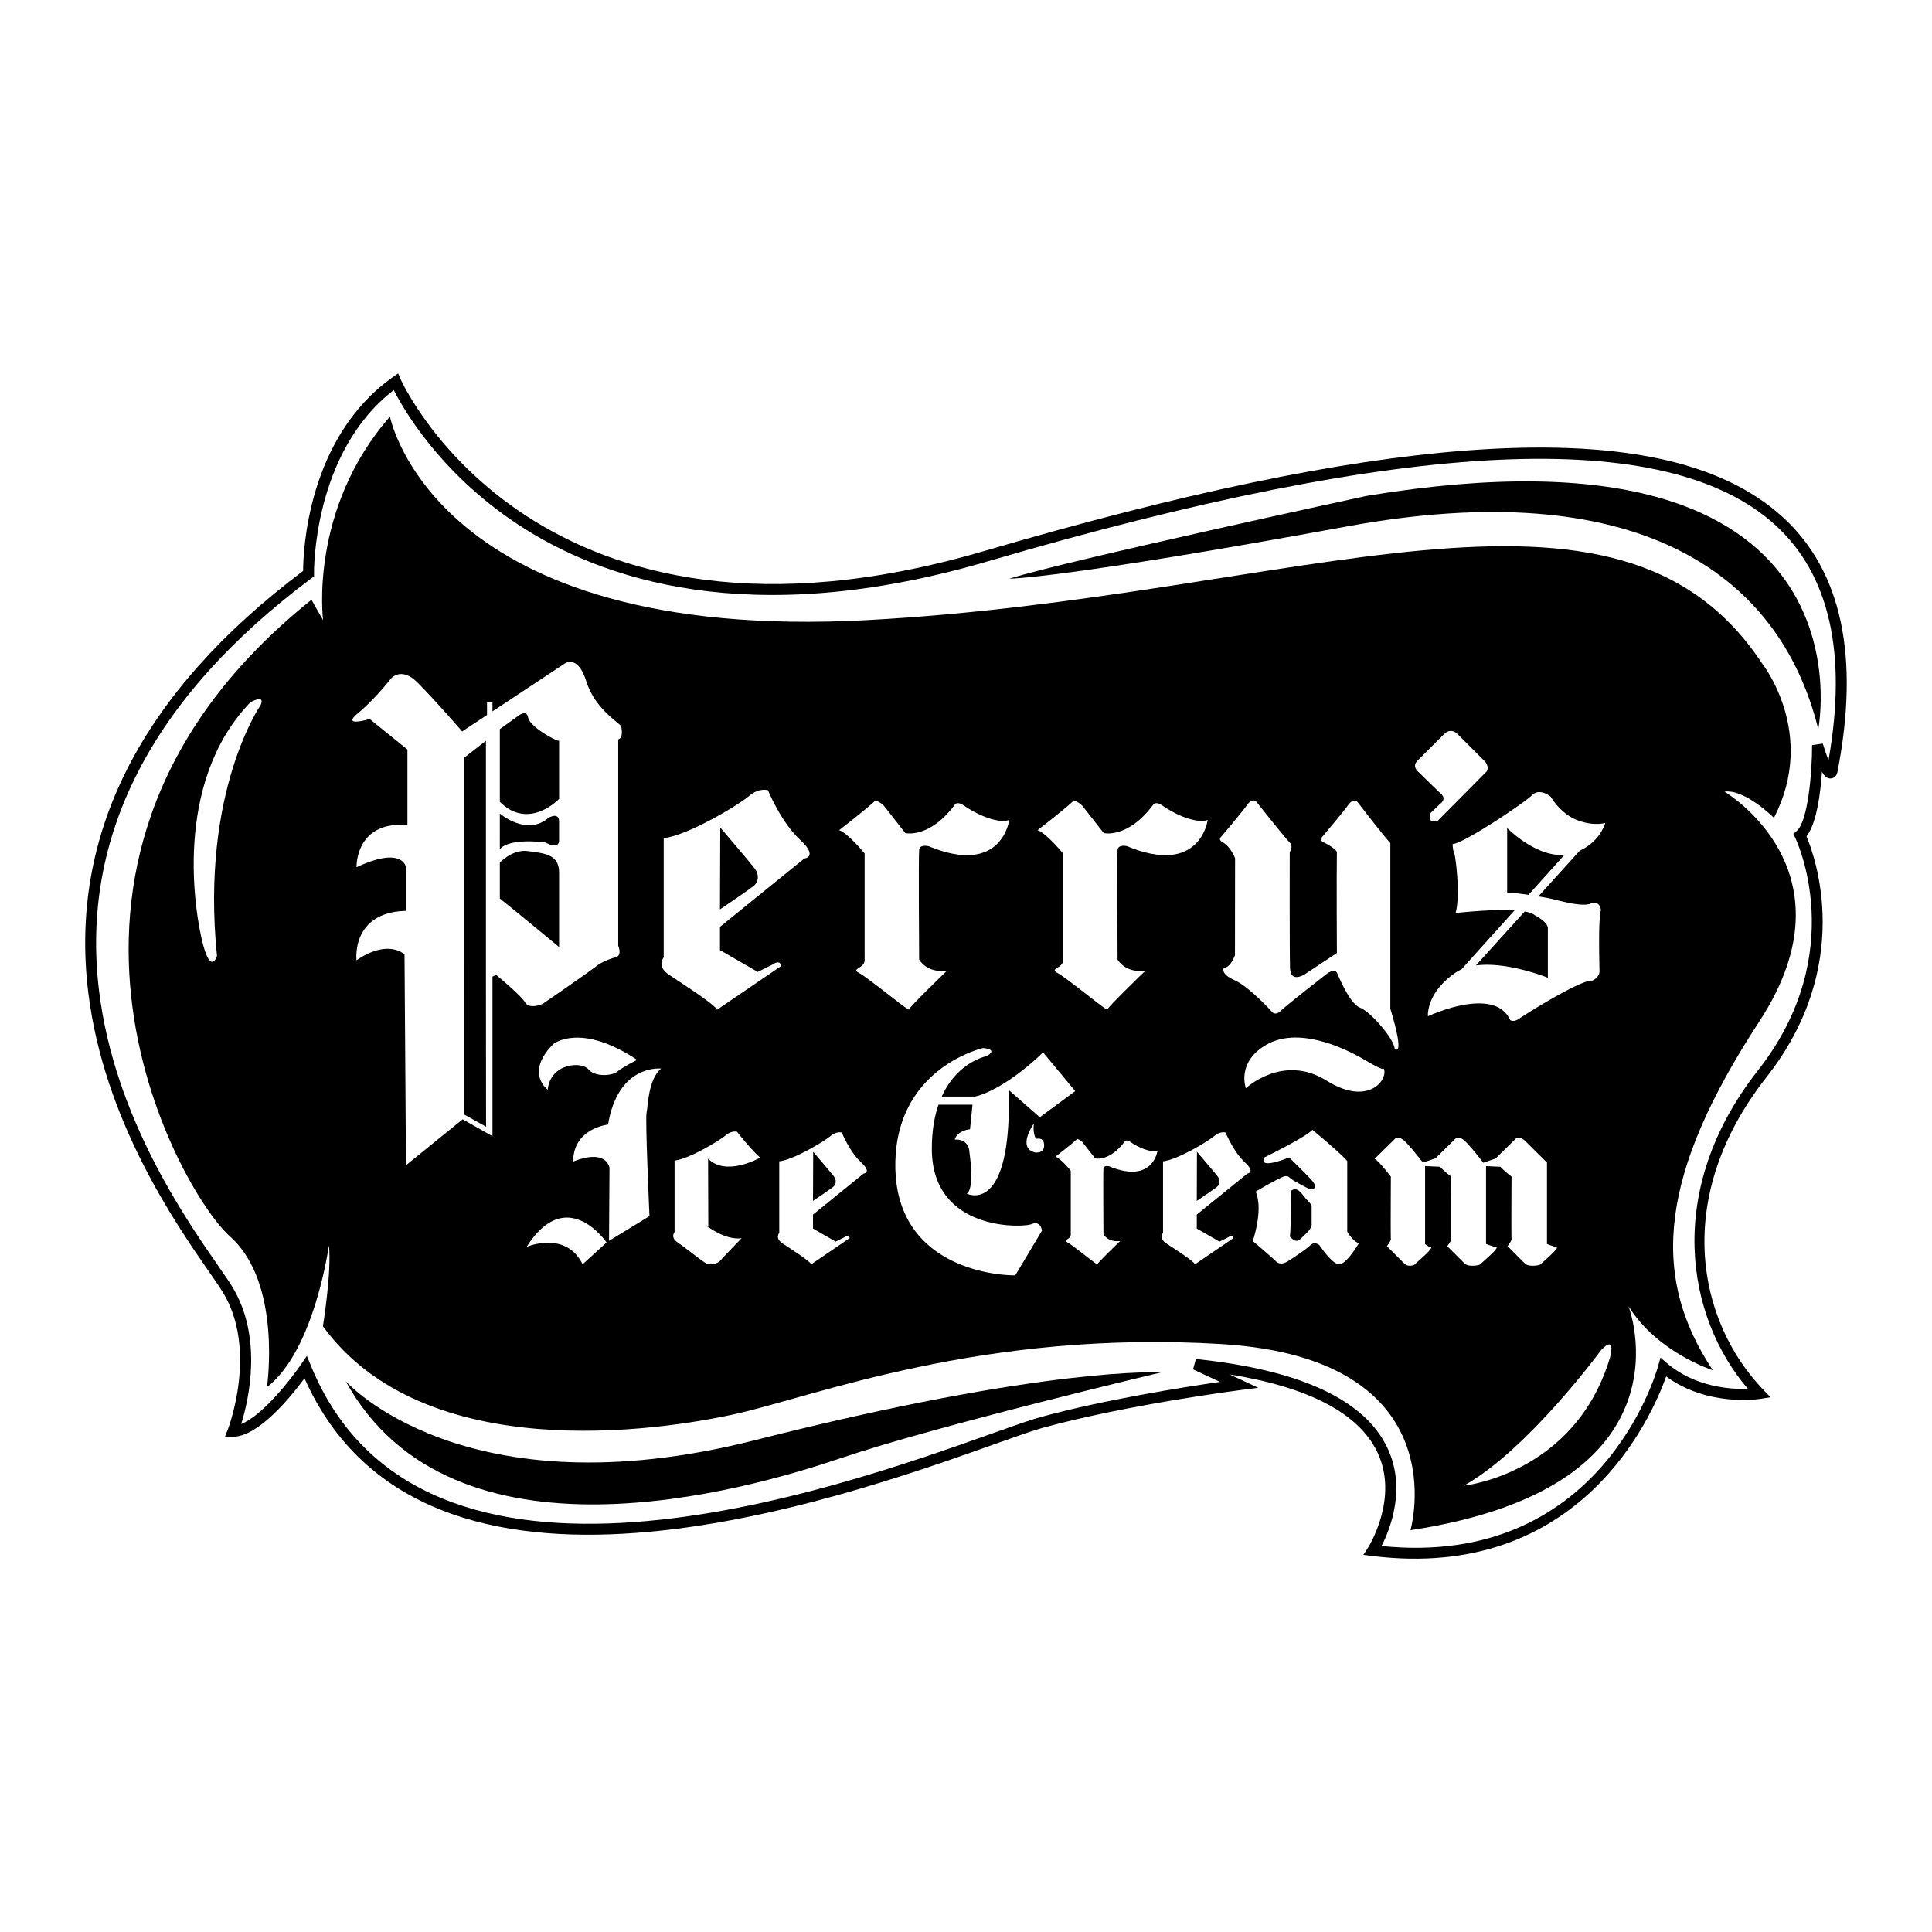
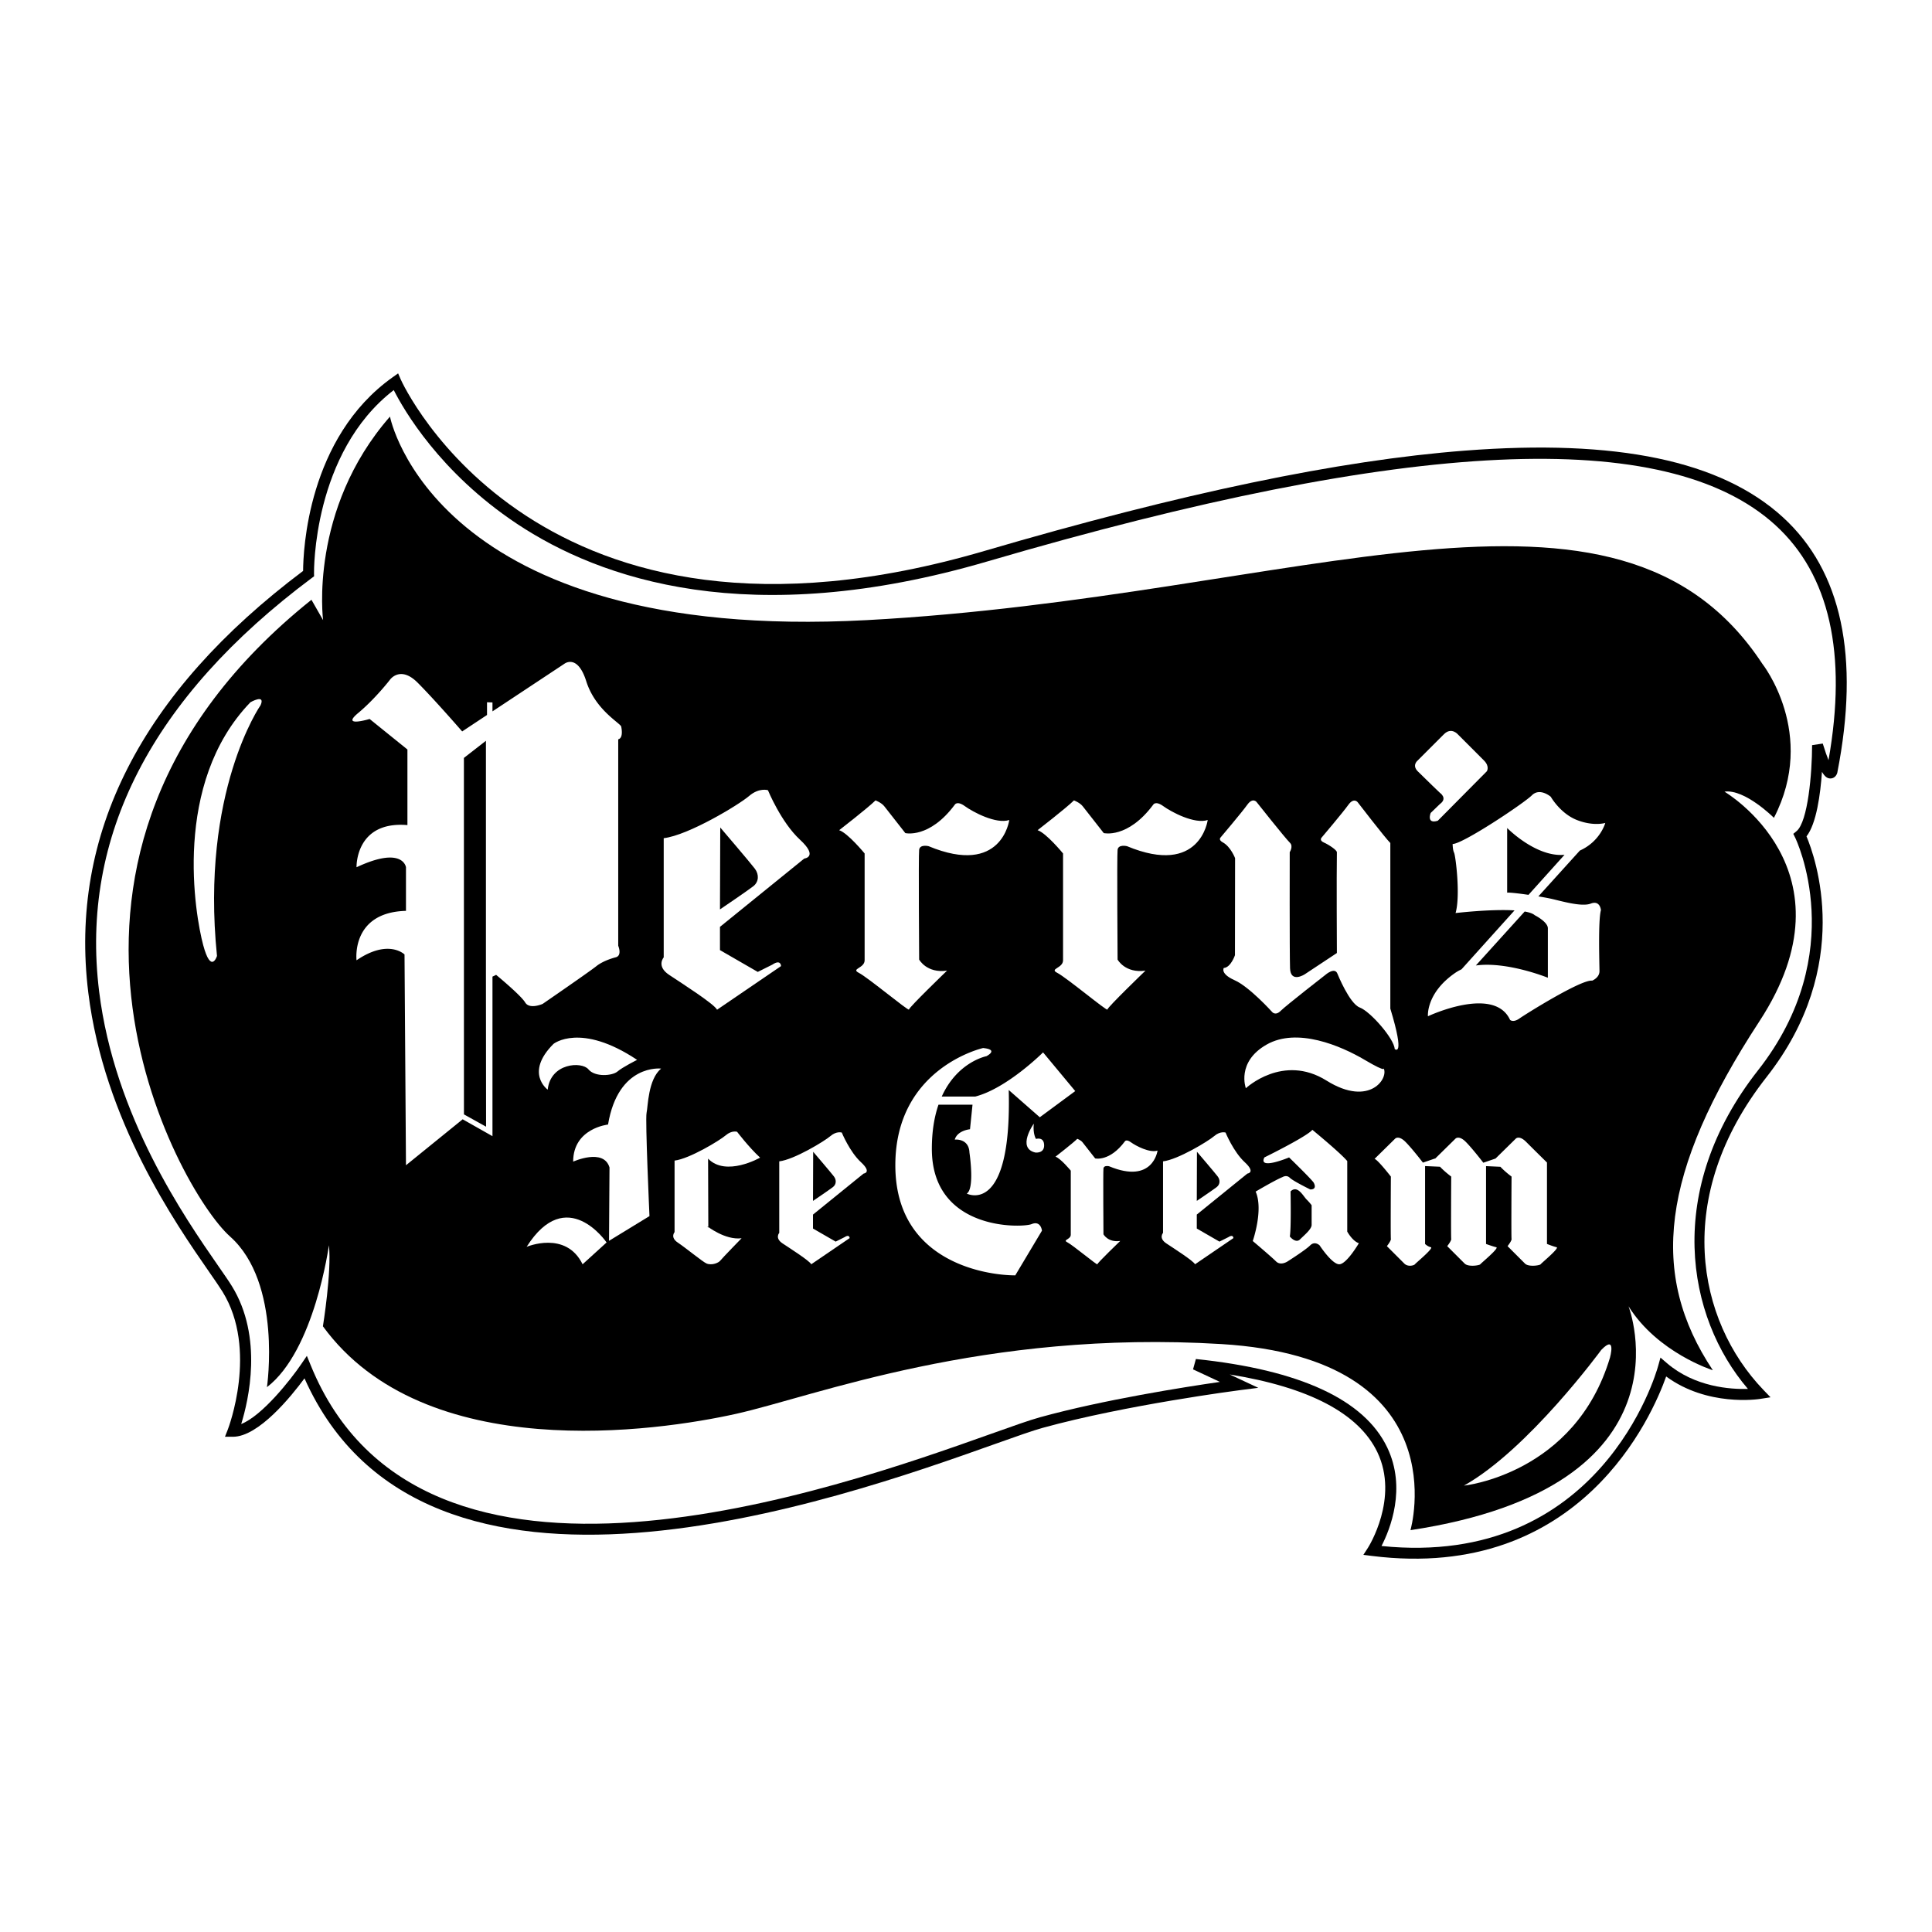
<svg xmlns="http://www.w3.org/2000/svg" width="2500" height="2500" viewBox="0 0 192.756 192.756">
  <g fill-rule="evenodd" clip-rule="evenodd">
    <path fill="#fff" d="M0 0h192.756v192.756H0V0z" />
    <path d="M177.871 51.596c-6.176-5.634-16.551-7.805-31.717-6.637-12.576.968-28.256 4.242-47.934 10.008-44.565 13.057-58.101-16.797-58.233-17.1l-.267-.615-.547.388C30.678 43.669 30.25 55 30.241 56.961 14.077 69.106 6.865 83.262 8.81 99.041c1.572 12.75 8.675 22.986 12.089 27.904.566.816 1.013 1.461 1.302 1.928 3.58 5.783.567 13.65.536 13.729l-.291.742c0 .002.797.002.797.002 2.552 0 5.808-4.027 7.137-5.828 11.949 26.811 53.234 12.123 68.883 6.553 2.107-.748 3.771-1.342 4.766-1.615 8.277-2.283 19.537-3.742 19.65-3.756l1.861-.238-2.852-1.332c7.926 1.281 12.875 3.883 14.73 7.75 2.199 4.588-.893 9.471-.924 9.52l-.469.727c0 .002.859.109.859.109 20.854 2.605 27.998-14.088 29.35-17.906 4.109 3.023 9.158 2.275 9.383 2.238l1.027-.162-.721-.75c-6.615-6.904-9.08-19.227.326-31.197 8.748-11.133 4.855-21.957 3.986-24.015.996-1.266 1.389-4.22 1.543-6.438.307.528.572.669.863.661.365-.01.598-.298.668-.58 2.267-11.567.435-20.134-5.438-25.491z" />
    <path d="M177.139 52.399c-10.846-9.892-36.559-8.71-78.613 3.611-23.726 6.952-38.64 1.788-46.975-3.768-7.684-5.123-11.27-11.355-12.266-13.324-8.115 6.255-7.958 18.176-7.955 18.298l.007.28-.226.168C15.127 69.596 7.987 83.472 9.889 98.906c1.539 12.484 8.539 22.572 11.903 27.42.575.828 1.029 1.482 1.334 1.975 3.155 5.098 1.669 11.428.939 13.775 2.124-.844 4.954-4.459 5.98-5.963l.571-.838.384.938c11.029 27.072 52.346 12.369 67.901 6.834 2.127-.758 3.807-1.355 4.84-1.641 6.348-1.752 14.414-3.018 17.971-3.533l-2.682-1.252.285-1.033c10.383 1.082 16.807 4.053 19.09 8.83 1.945 4.068.279 8.178-.572 9.826 21.781 2.232 27.375-17.133 27.604-17.969l.229-.828.65.559c2.783 2.385 6.334 2.617 8.076 2.566-6.158-7.186-8.377-19.846 1.006-31.787 9.234-11.753 3.768-23.094 3.711-23.207l-.191-.385.33-.276c1.125-.937 1.545-5.757 1.545-8.574l1.064-.16c.234.765.426 1.292.574 1.659 1.88-10.626.108-18.515-5.292-23.443z" fill="#fff" />
    <path d="M38.908 41.564S43.26 64.19 86.48 61.87c43.221-2.321 74.84-17.695 89.344 4.351 0 0 5.512 6.961 1.16 15.374 0 0-2.9-2.901-4.932-2.611 0 0 13.344 7.833 3.48 22.917-9.861 15.084-11.021 25.236-4.641 34.809 0 0-5.512-1.74-8.412-6.381 0 0 6.961 17.984-21.756 22.336 0 0 4.932-17.115-18.855-18.566-23.785-1.449-40.61 5.223-48.442 6.963-7.833 1.74-31.057 5.186-41.209-8.738 0 0 .888-5.477.598-8.086 0 0-1.427 10.521-6.182 14.16 0 0 1.541-10.389-3.681-15.031-5.221-4.641-23.786-37.999 8.122-63.526l1.161 2.031c.001-.002-1.449-11.025 6.673-20.308z" />
-     <path d="M100.693 57.737s5.223 0 33.723-5.222c28.5-5.221 43.076 4.351 46.992 20.233 0 0 6.309-31.763-45.035-23.278 0-.001-30.24 6.526-35.68 8.267zM34.484 137.797s11.749 13.271 40.901 5.875c29.152-7.398 40.465-6.746 40.465-6.746s-22.335 5.295-31.98 8.559c-9.385 3.175-38.725 11.675-49.386-7.688z" />
    <path d="M26 70.354s-6.019 8.629-4.351 25.019c0 0-.58 1.886-1.378-1.088-.797-2.973-3.118-16.099 4.714-24.221-.001 0 1.522-.87 1.015.29zM159.76 134.68s-7.287 9.953-13.705 13.541c0 0 11.096-1.141 14.576-12.781 0-.001.652-2.338-.871-.76zM71.832 92.473l8.412-6.817s1.45-.145-.435-1.885c-1.885-1.741-3.191-4.931-3.191-4.931s-.87-.29-1.885.58-6.048 3.916-8.514 4.206v11.893s-.769.87.537 1.741c1.306.869 4.496 2.9 4.786 3.48l6.382-4.352s0-.725-.87-.145l-1.451.725-3.771-2.175v-2.32zm.028-9.913l-.028 8.172.028-8.172zm0 0l-.028 8.172s2.829-1.916 3.336-2.321c.544-.435.58-1.16.145-1.74S71.86 82.56 71.86 82.56zM81.114 121.178l5.047-4.09s.87-.088-.261-1.133c-1.131-1.043-1.915-2.959-1.915-2.959s-.522-.174-1.131.35c-.609.521-3.628 2.35-5.108 2.523v7.135s-.462.523.321 1.045c.784.521 2.698 1.74 2.872 2.088l3.829-2.609s0-.436-.522-.088l-.87.436-2.263-1.305v-1.393h.001zm.017-6.266l-.017 4.902.017-4.902zm0 0l-.017 4.902s1.698-1.148 2.002-1.391c.326-.262.348-.697.087-1.045-.262-.349-2.072-2.466-2.072-2.466zM119.404 121.178l5.047-4.09s.871-.088-.262-1.133c-1.131-1.043-1.914-2.959-1.914-2.959s-.521-.174-1.131.35c-.609.521-3.629 2.35-5.107 2.523v7.135s-.463.523.32 1.045 2.697 1.74 2.873 2.088l3.828-2.609s0-.436-.521-.088l-.871.436-2.262-1.305v-1.393zm-.015-6.235l.016 4.871-.016-4.871zm.031-.031l-.016 4.902s1.697-1.148 2.002-1.391c.326-.262.348-.697.086-1.045-.262-.349-2.072-2.466-2.072-2.466zM83.725 82.828s2.901-2.248 3.626-2.973c0 0 .58.217.87.58.29.363 2.103 2.683 2.103 2.683s2.394.581 4.932-2.828c0 0 .218-.435 1.015.145.798.581 3.118 1.813 4.423 1.378 0 0-.725 5.657-8.049 2.611 0 0-.87-.218-.942.362-.073.581 0 10.951 0 10.951s.753 1.395 2.784 1.104c0 0-3.799 3.662-3.799 3.879 0 .219-4.082-3.189-5.007-3.662-.813-.414.583-.451.583-1.248V85.15s-1.669-2.032-2.539-2.322zM103.521 82.828s2.902-2.248 3.627-2.973c0 0 .58.217.871.58.289.363 2.102 2.683 2.102 2.683s2.393.581 4.932-2.828c0 0 .217-.435 1.016.145.797.581 3.117 1.813 4.424 1.378 0 0-.727 5.657-8.051 2.611 0 0-.869-.218-.941.362-.072.581 0 10.951 0 10.951s.754 1.395 2.783 1.104c0 0-3.799 3.662-3.799 3.879 0 .219-4.082-3.189-5.008-3.662-.812-.414.584-.451.584-1.248V85.15s-1.668-2.032-2.54-2.322zM105.307 115.402s1.74-1.35 2.176-1.783c0 0 .348.129.521.348.174.217 1.262 1.609 1.262 1.609s1.436.348 2.959-1.697c0 0 .131-.26.609.088s1.871 1.088 2.654.826c0 0-.436 3.395-4.83 1.566 0 0-.521-.131-.566.217-.043.35 0 6.57 0 6.57s.453.838 1.672.664c0 0-2.281 2.197-2.281 2.326 0 .131-2.449-1.914-3.004-2.197-.486-.248.352-.27.352-.748v-6.396s-1.003-1.219-1.524-1.393zM70.562 122.342s1.795 1.414 3.427 1.197c0 0-1.958 2.012-2.122 2.229-.163.219-.827.51-1.371.293-.361-.145-2.088-1.566-2.872-2.088-.783-.523-.322-1.045-.322-1.045v-7.135c1.479-.176 4.499-2.002 5.108-2.525.609-.521 1.131-.348 1.131-.348s1.164 1.535 2.295 2.578c0 0-3.395 1.949-5.19.1l.023 6.895-.107-.151zM143.449 81.885l4.889-4.931s.328-.472-.289-1.088c-.615-.617-2.574-2.575-2.574-2.575s-.652-.798-1.414-.036l-2.611 2.611s-.615.471 0 1.088c.906.906 2.213 2.148 2.213 2.148s.797.535 0 1.115l-.926.893c-.001 0-.448 1.138.712.775zM138.006 106.506s.543.652-1.85-.762c-2.395-1.414-6.744-3.264-9.791-1.523-3.045 1.74-2.066 4.352-2.066 4.352s3.699-3.482 8.049-.762c4.351 2.718 6.31-.327 5.658-1.305zM121.996 84.042c-.471-.257-.217-.49-.217-.49s2.121-2.502 2.664-3.263c.545-.762.926-.272.926-.272s2.795 3.535 3.338 4.079c.344.342-.031.925-.031.925s-.021 10.062.031 11.584c.055 1.523 1.467.6 1.467.6l3.207-2.122s-.041-7.657 0-10.05c.004-.225-.814-.762-1.305-.979-.488-.217-.217-.489-.217-.489s2.121-2.502 2.664-3.264c.545-.761.926-.271.926-.271s2.719 3.535 3.264 4.079v16.522c1.521 5.004.434 4.025.434 4.025-.053-1.033-2.447-3.754-3.48-4.135s-2.23-3.371-2.23-3.371c-.271-.707-1.195.109-1.195.109s-3.916 3.045-4.461 3.588c-.543.545-.869.109-.869.109s-2.258-2.502-3.727-3.154-1.088-1.225-1.088-1.225c.707-.053 1.115-1.277 1.115-1.277l.012-9.682c-.001.002-.429-1.14-1.228-1.576zM63.564 105.744s-1.451.725-1.958 1.16c-.508.436-2.248.58-2.901-.219-.653-.797-3.771-.652-4.061 2.031 0 0-2.321-1.668.58-4.568.001 0 2.684-2.175 8.34 1.596zM65.958 106.613s-4.279-.508-5.294 5.584c0 0-3.48.363-3.48 3.699 0 0 3.045-1.379 3.626.58l-.048 7.322 4.036-2.467s-.436-9.643-.29-10.295c.144-.651.144-3.335 1.45-4.423zM60.519 123.961s-3.988-5.873-7.977.436c0 0 3.916-1.668 5.584 1.74l2.393-2.176zM103.141 112.107s-1.74 2.447.164 2.883c0 0 .869.107.869-.707 0-.912-.814-.652-.814-.652s-.327-.49-.219-1.524z" fill="#fff" />
    <path d="M102.924 122.129c-.924.381-9.953.707-9.953-7.506 0-1.787.258-3.234.662-4.406h3.395l-.25 2.449s-1.251.107-1.522 1.033c0 0 1.414-.164 1.468 1.305 0 0 .544 3.59-.272 4.08 0 0 4.515 2.338 4.189-10.334l3.1 2.719 3.535-2.611-3.209-3.861s-3.6 3.594-6.764 4.406h-3.345c1.567-3.473 4.453-4.025 4.453-4.025s1.305-.652-.326-.816c0 0-8.757 1.959-8.757 11.693 0 9.736 9.191 10.988 11.966 10.988l2.664-4.461c-.001-.001-.11-1.034-1.034-.653zM155.299 124.434c-.328-.072-.957-.326-.957-.326v-8.123s-1.416-1.395-2.086-2.066c-.672-.67-1.016-.326-1.016-.326l-2.031 1.994-1.232.422v-.023s-1.07-1.395-1.74-2.066c-.672-.67-1.016-.326-1.016-.326l-2.041 2.006-.025-.012-1.197.408v-.01s-1.068-1.395-1.74-2.066c-.67-.67-1.016-.326-1.016-.326l-2.066 2.031c.291.035 1.631 1.76 1.631 1.76s-.035 6.035 0 6.217c.037.182-.398.725-.398.725l1.74 1.74c.363.363.98.182 1.053.072.072-.107 1.922-1.631 1.596-1.703-.328-.072-.578-.326-.578-.326v-7.771l1.49.066c.49.521 1.117.98 1.117.98s-.035 6.035 0 6.217c.037.182-.398.725-.398.725s1.377 1.379 1.74 1.74c.363.363 1.484.182 1.557.072.072-.107 1.922-1.631 1.596-1.703s-1.02-.326-1.02-.326v-7.766l1.434.066c.488.521 1.111.975 1.111.975s-.037 6.035 0 6.217-.398.725-.398.725 1.377 1.379 1.74 1.74c.361.363 1.484.182 1.557.072.069-.11 1.919-1.633 1.593-1.705zM126.148 115.477s4.277-2.102 4.785-2.756c0 0 2.828 2.322 3.482 3.119v7.035s.508.941 1.16 1.16c0 0-1.232 2.102-1.959 2.102-.725 0-1.957-1.885-1.957-1.885s-.473-.471-.943 0-2.248 1.596-2.248 1.596-.689.471-1.16 0-2.32-2.031-2.32-2.031 1.088-3.117.289-4.932c0 0 1.959-1.16 2.684-1.449 0 0 .398-.254.725.072s2.031 1.16 2.031 1.16.725.072.363-.652c-.146-.291-2.467-2.539-2.467-2.539s-3.117 1.306-2.465 0zm2.612 3.392s.072 3.699-.074 4.496c0 0 .58.727 1.016.291s1.16-1.016 1.16-1.451v-1.957s-.18-.254-.508-.58c-.327-.326-.907-1.488-1.594-.799zM158.709 90.152c-.943.363-3.045-.29-4.061-.507a26.236 26.236 0 0 0-1.164-.211l4.137-4.572c2.049-.922 2.539-2.758 2.539-2.758s-1.16.363-2.828-.29-2.611-2.321-2.611-2.321-1.088-.942-1.885-.145c-.799.797-6.891 4.858-7.906 4.858 0 0 0 .58.146.87.145.291.652 4.279.145 6.019 0 0 3.494-.413 5.885-.266l-5.295 5.884a4.08 4.08 0 0 0-.59.328c-2.973 2.031-2.756 4.352-2.756 4.352s6.6-3.119 8.195.363c0 0 .307.307.941-.146.529-.377 6.164-3.916 7.252-3.77 0 0 .727-.291.727-.943s-.146-5.076.145-6.091c0-.001-.073-1.016-1.016-.654zm-4.279 7.397s-4.053-1.649-7.184-1.223l4.873-5.384c.453.081.811.199 1.006.371 0 0 1.305.653 1.305 1.305v4.931zm-4.061-8.485V82.61s2.885 2.943 5.725 2.672l-3.596 3.997c-.986-.143-1.932-.254-2.129-.215zM61.969 72.458c-.29-.435-2.61-1.74-3.48-4.496-.871-2.756-2.176-1.74-2.176-1.74l-7.179 4.752v-.891l-.544-.018v1.269l-2.479 1.641c-.651-.747-2.963-3.384-4.447-4.868-1.74-1.741-2.756-.29-2.756-.29s-1.45 1.886-3.19 3.336c-1.741 1.451 1.16.58 1.16.58l3.771 3.045v7.542c-5.222-.436-5.077 4.206-5.077 4.206 4.642-2.176 4.932 0 4.932 0v4.351c-5.512.145-4.932 4.931-4.932 4.931 3.191-2.175 4.787-.58 4.787-.58l.145 21.031 5.657-4.586 2.973 1.684V97.436c.196-.084.362-.176.362-.176s2.466 2.029 2.901 2.756c.435.725 1.741.145 1.741.145s4.641-3.191 5.366-3.771c.725-.58 1.886-.87 1.886-.87.725-.145.29-1.16.29-1.16V73.763c.579-.145.289-1.305.289-1.305zm-15.681 38.724l-.004-35.565 2.197-1.708v23.497l.014 15.004-2.207-1.228z" fill="#fff" />
-     <path d="M49.868 72.748l1.804-1.305s.87-.725 1.016.145c.145.87 2.657 2.32 3.092 2.32v5.802s-3.011 3.191-5.912.29v-7.252z" />
-     <path d="M49.868 81.166s2.674 2.315 4.849.429c0 0 1.062-.634 1.062.381v1.971s-.047.838-1.352.113c0 0-3.544-.528-4.56.668l.001-3.562zM49.868 89.645v-3.589s1.278-1.36 2.801-1.143 3.121.272 3.111 2.121c-.006 1.088 0 7.451 0 7.451s-4.933-4.079-5.912-4.84z" />
  </g>
</svg>